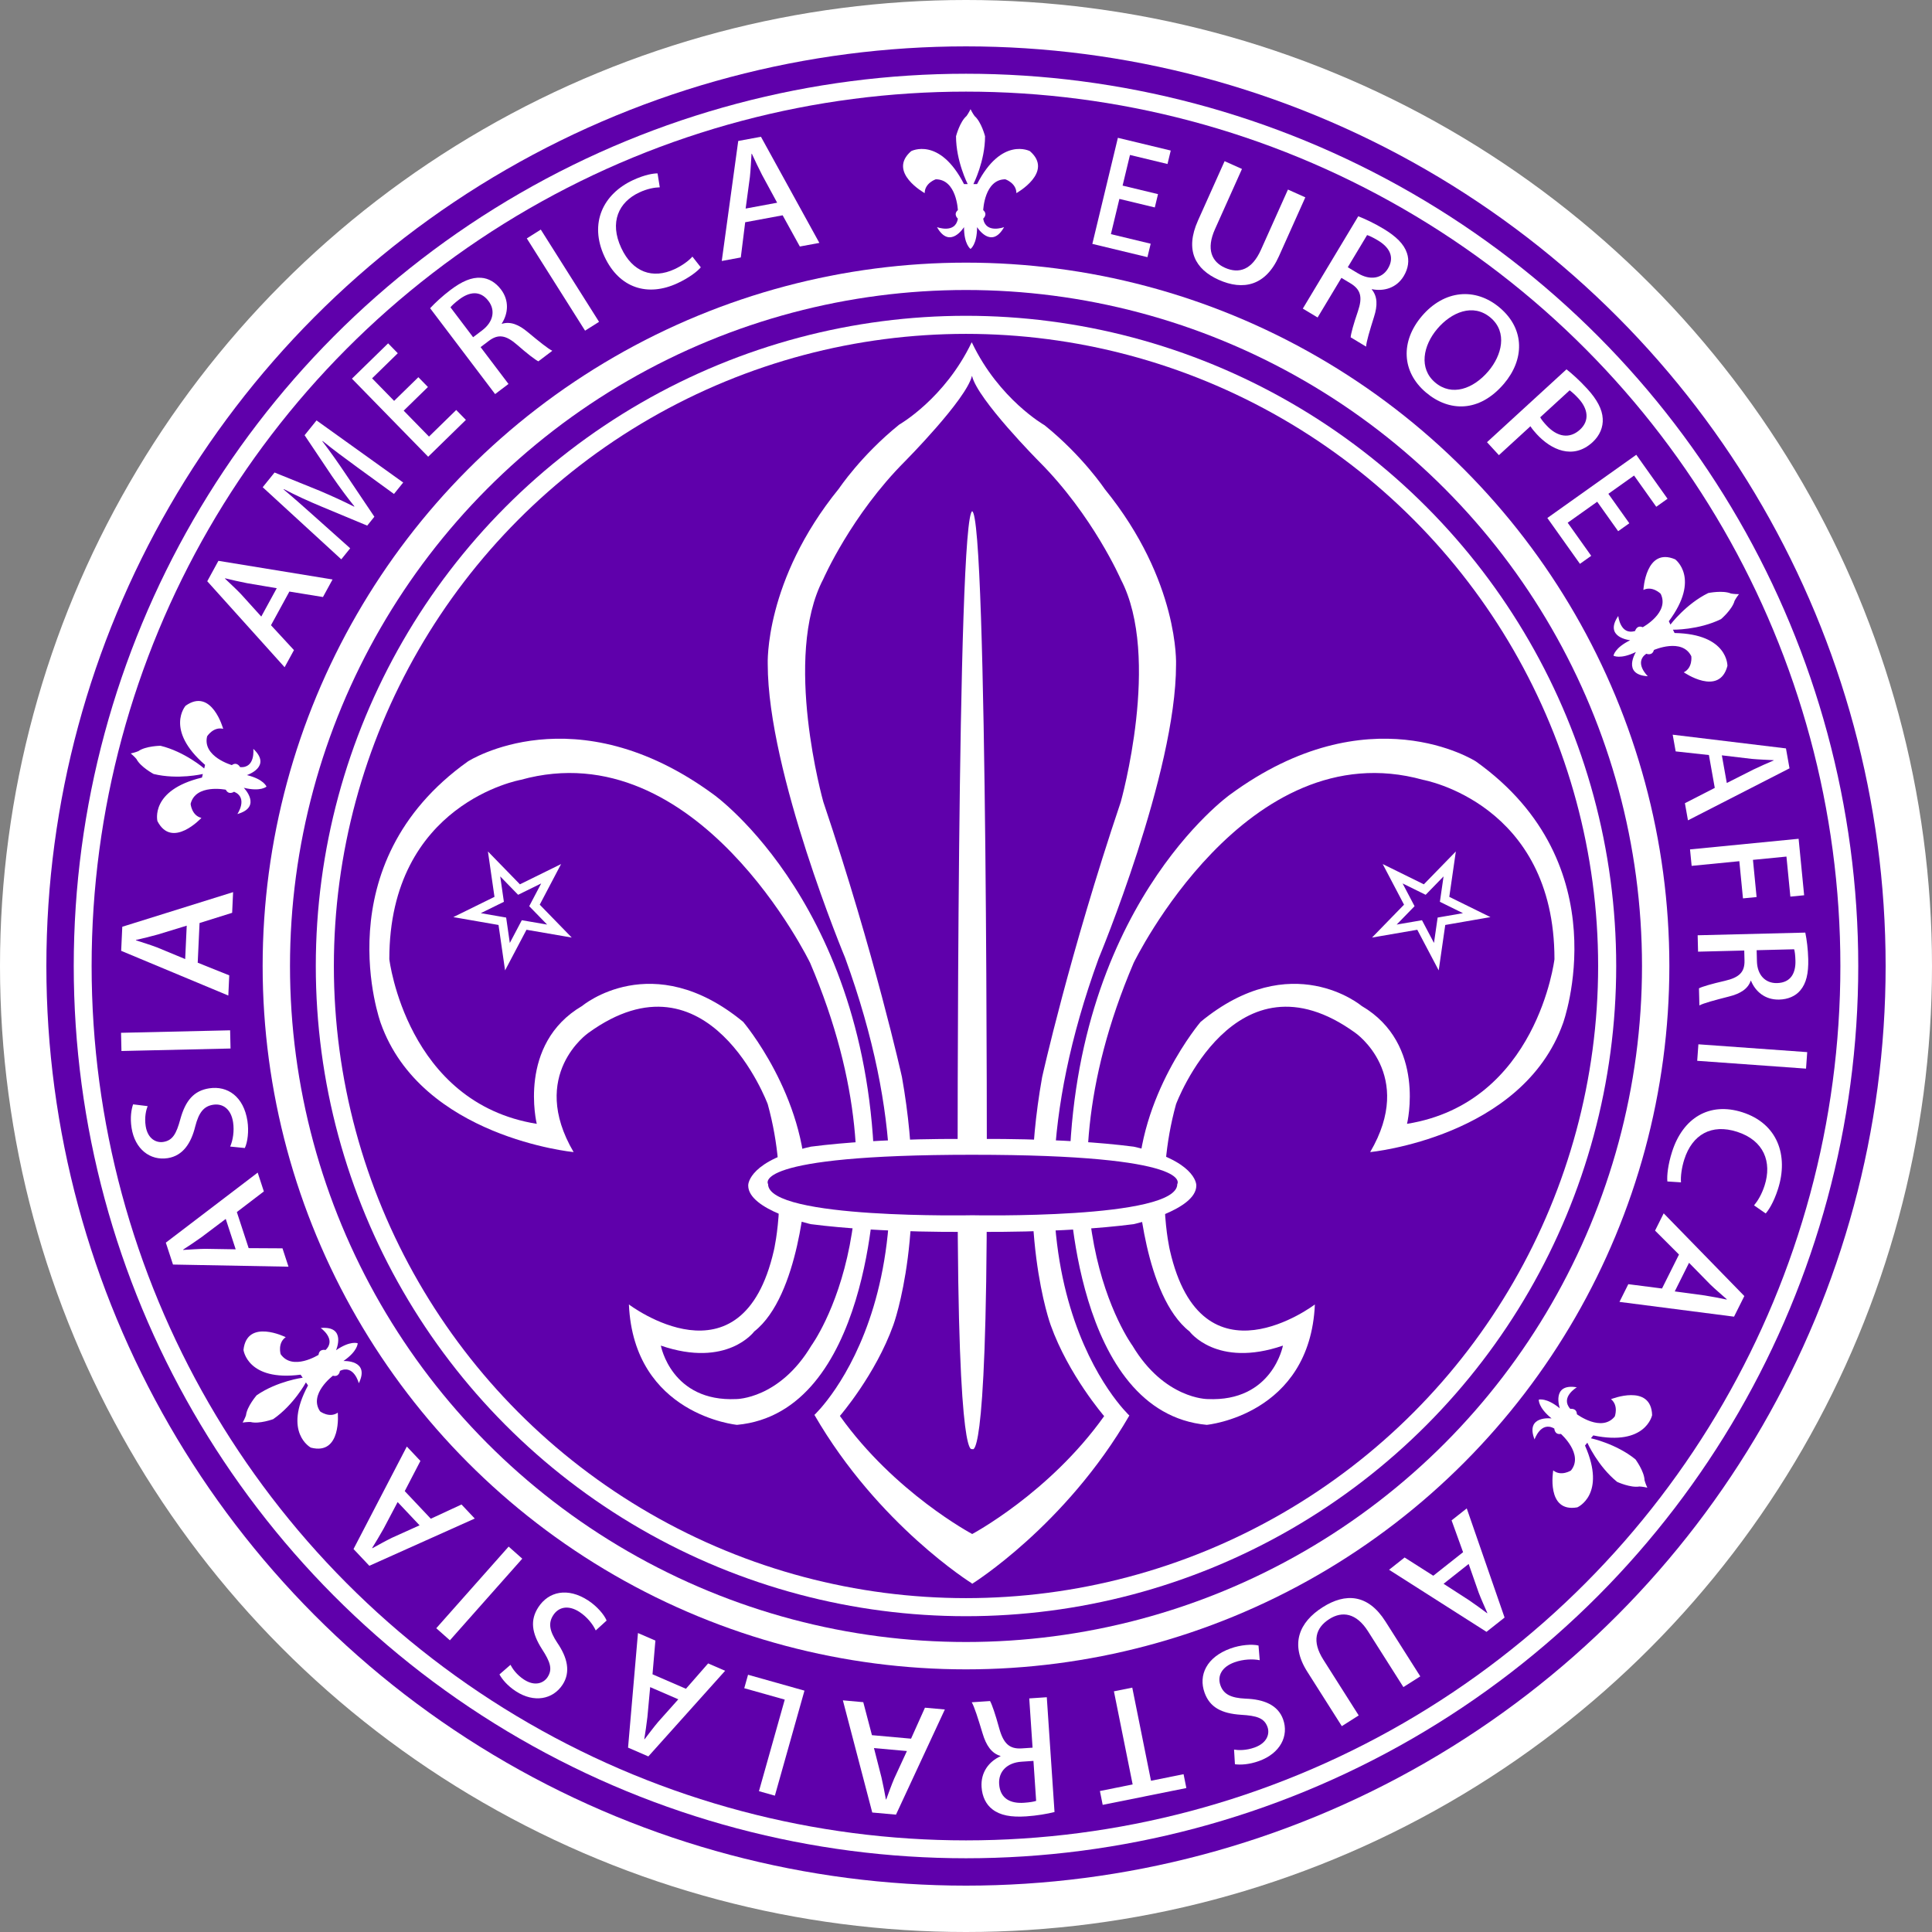
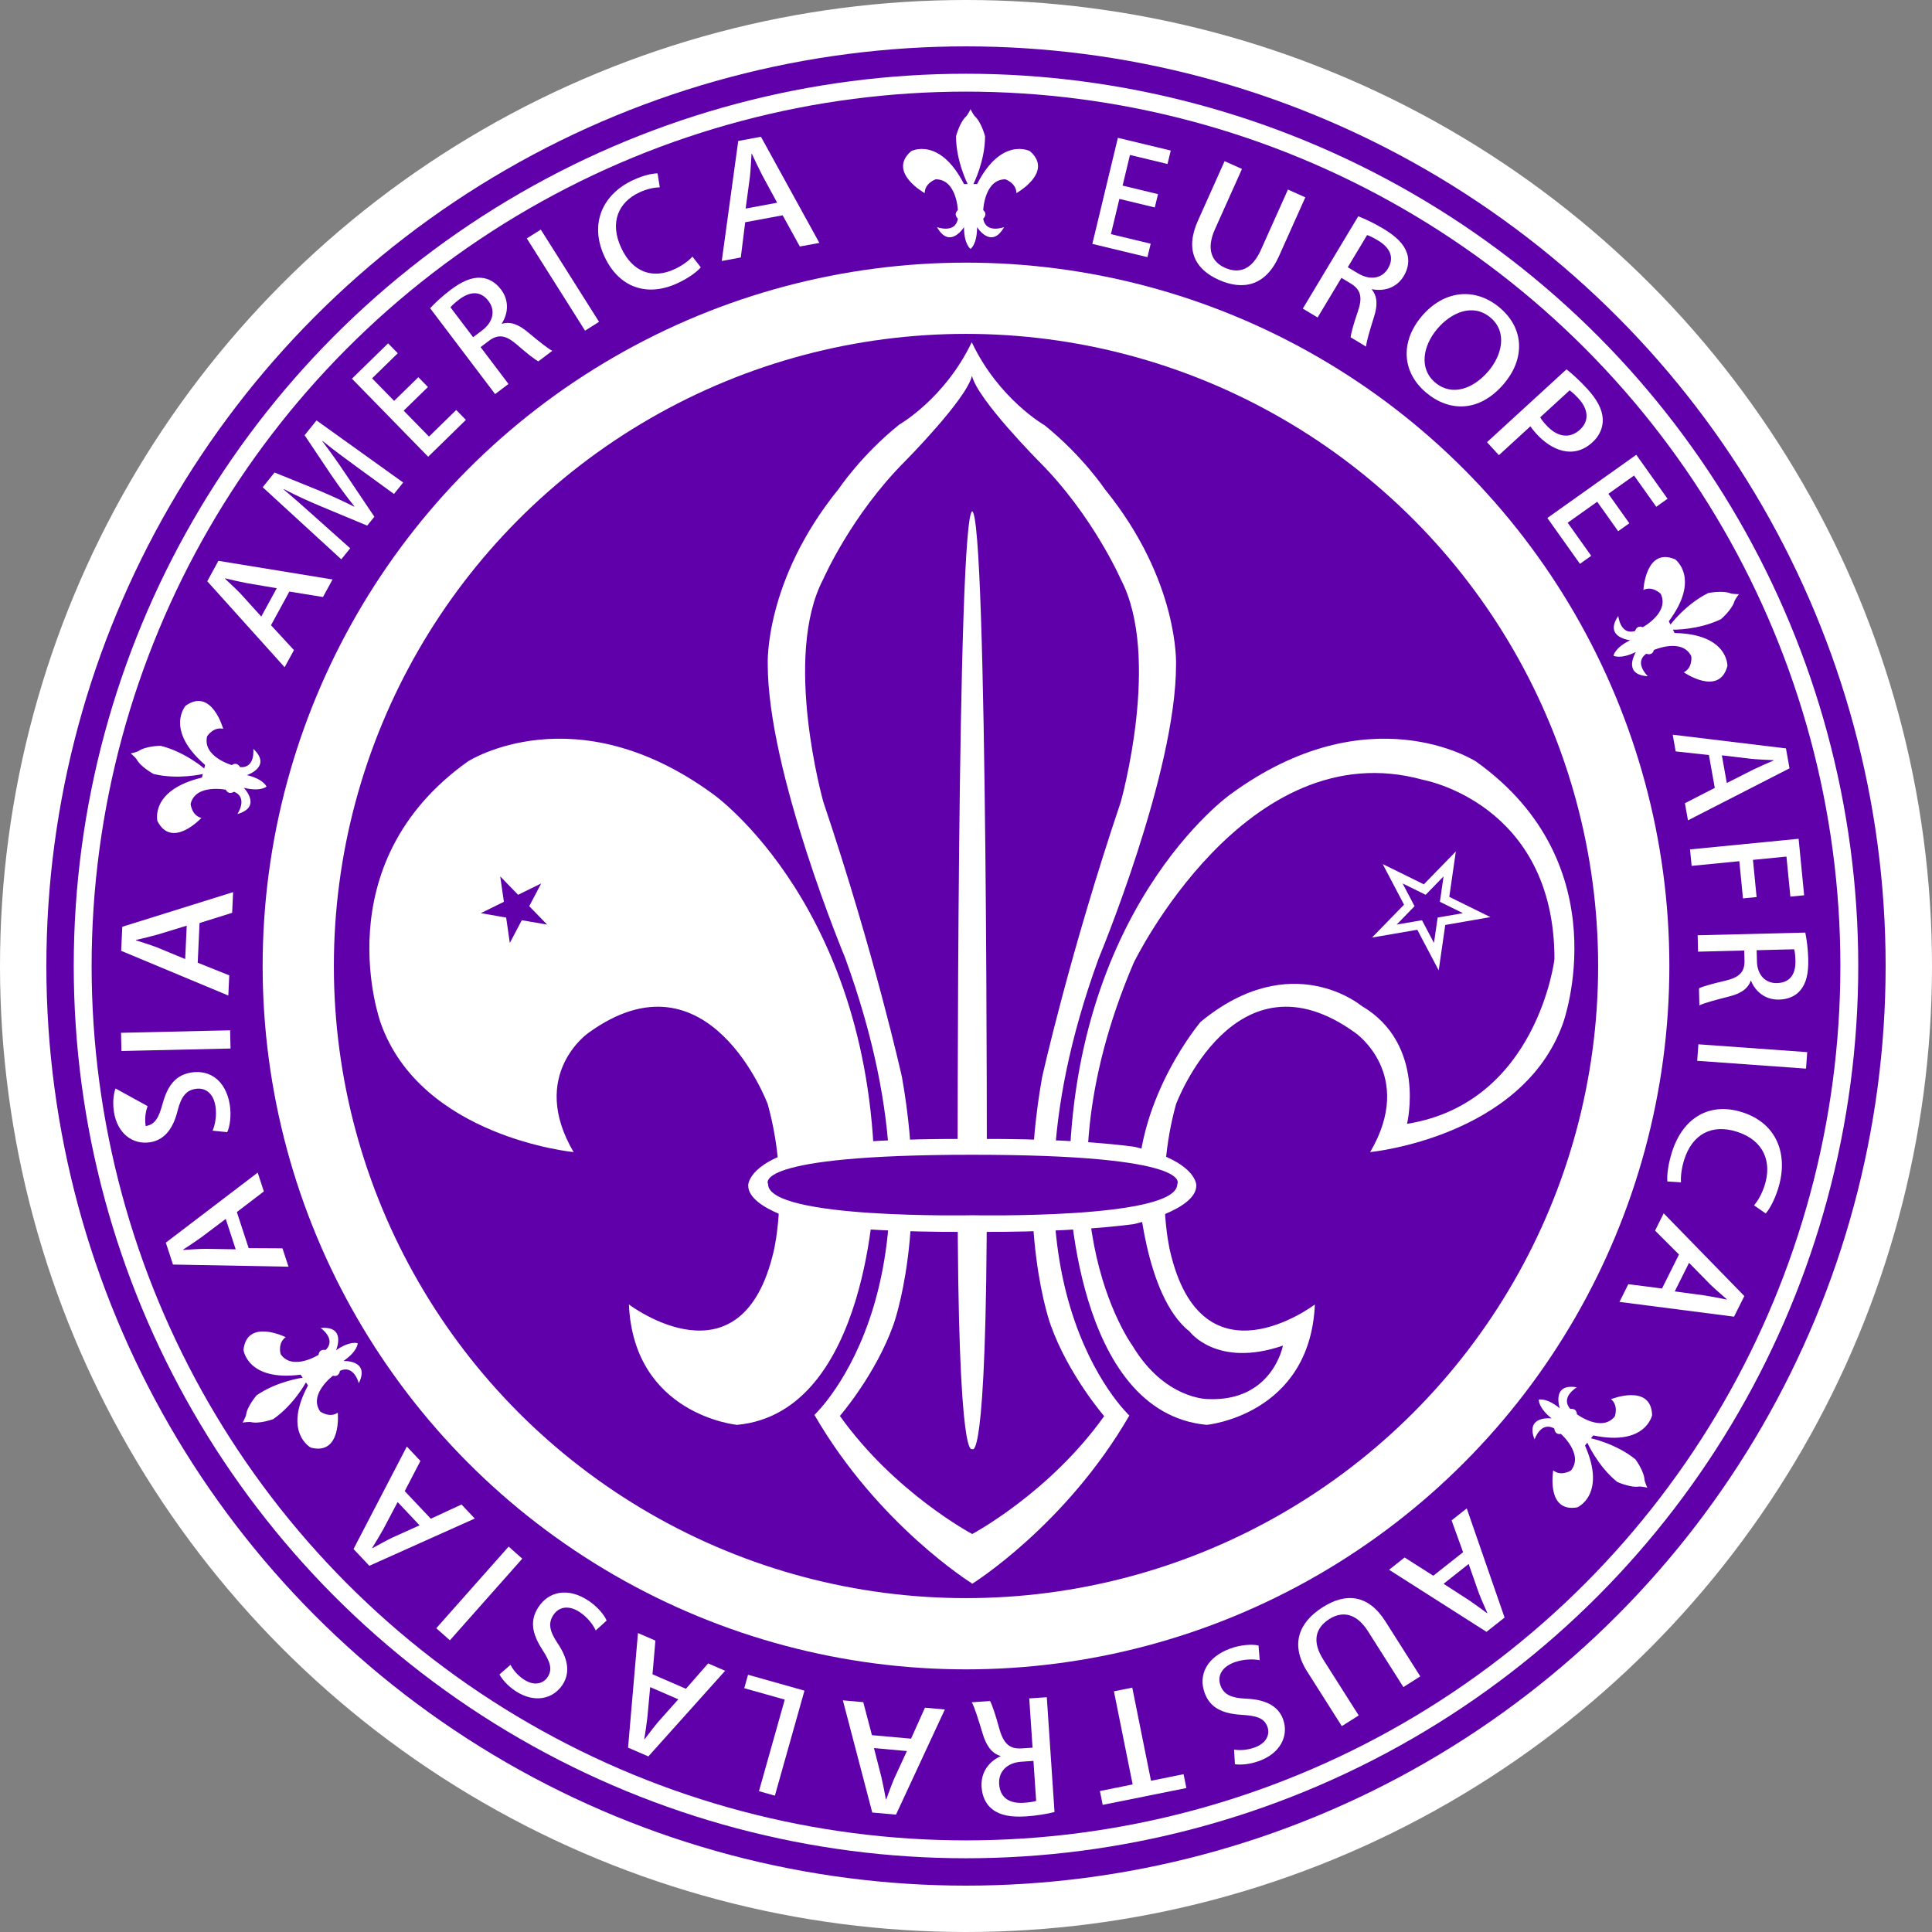
<svg xmlns="http://www.w3.org/2000/svg" version="1.0" width="393.12" height="393.12" viewBox="0 0 393.12 393.12" overflow="visible" enable-background="new 0 0 393.12 393.12" xml:space="preserve">
  <rect x="0" y="0" width="393.12" height="393.12" fill="#808080" stroke="none" />
  <g id="background">
    <circle fill="#FFFFFF" cx="196.56" cy="196.56" r="196.56" />
    <circle fill="#5F00AB" cx="196.56" cy="196.561" r="187.125" />
    <circle fill="#FFFFFF" cx="196.56" cy="196.561" r="181.555" />
    <circle fill="#5F00AB" cx="196.56" cy="196.56" r="177.917" />
    <circle fill="#FFFFFF" cx="196.56" cy="196.56" r="143.118" />
-     <circle fill="#5F00AB" cx="196.56" cy="196.56" r="137.552" />
    <circle fill="#FFFFFF" cx="196.56" cy="196.56" r="132.302" />
    <circle fill="#5F00AB" cx="196.56" cy="196.56" r="128.625" />
  </g>
  <g id="fleur_de_lis_x27_">
    <g id="small_fleur_de_lis_x27_">
      <path fill="#FFFFFF" d="M197.487,22.211c-0.418,0.865-0.832,1.406-0.832,1.406c-1.375,1.189-2.125,4.109-2.125,4.109    c0,5.083,2.375,9.732,2.375,9.732h-0.75c-5-9.732-10.75-6.705-10.75-6.705c-4.938,4.272,2.75,8.543,2.75,8.543    c0-2.055,2.25-2.812,2.25-2.812c4.25,0,4.5,6.272,4.5,6.272c-1,0.865,0,1.73,0,1.73c-0.5,3.136-4.25,1.73-4.25,1.73    c2.625,4.65,5.5,0,5.5,0c0,3.568,1.332,4.434,1.332,4.434h-0.006c0,0,1.332-0.865,1.332-4.434c0,0,2.875,4.65,5.5,0    c0,0-3.75,1.406-4.25-1.73c0,0,1-0.865,0-1.73c0,0,0.25-6.272,4.5-6.272c0,0,2.25,0.757,2.25,2.812c0,0,7.688-4.271,2.75-8.543    c0,0-5.75-3.027-10.75,6.705h-0.75c0,0,2.375-4.65,2.375-9.732c0,0-0.75-2.92-2.125-4.109c0,0-0.414-0.541-0.832-1.406" />
      <path fill="#FFFFFF" d="M353.844,120.896c-0.96,0.006-1.628-0.127-1.628-0.127c-1.674-0.711-4.626-0.099-4.626-0.099    c-4.563,2.238-7.691,6.419-7.691,6.419l-0.331-0.673c6.536-8.776,1.286-12.605,1.286-12.605c-6.01-2.552-6.459,6.231-6.459,6.231    c1.845-0.905,3.516,0.782,3.516,0.782c1.872,3.816-3.65,6.803-3.65,6.803c-1.217-0.517-1.553,0.762-1.553,0.762    c-3.036,0.932-3.425-3.054-3.425-3.054c-3.02,4.404,2.423,4.939,2.423,4.939c-3.205,1.572-3.395,3.148-3.395,3.148l-0.002-0.005    c0,0,1.362,0.815,4.566-0.756c0,0-2.909,4.629,2.422,4.938c0,0-2.913-2.748-0.318-4.578c0,0,1.217,0.517,1.553-0.762    c0,0,5.742-2.537,7.613,1.278c0,0,0.313,2.354-1.533,3.259c0,0,7.22,5.021,8.881-1.293c0,0,0.187-6.496-10.753-6.699l-0.331-0.673    c0,0,5.221,0.084,9.783-2.154c0,0,2.293-1.959,2.754-3.718c0,0,0.304-0.609,0.896-1.366" />
      <path fill="#FFFFFF" d="M335.195,302.711c-0.408-0.869-0.567-1.531-0.567-1.531c-0.057-1.817-1.853-4.239-1.853-4.239    c-3.948-3.201-9.056-4.284-9.056-4.284l0.473-0.583c10.709,2.246,11.979-4.127,11.979-4.127c-0.209-6.526-8.369-3.246-8.369-3.246    c1.597,1.295,0.768,3.52,0.768,3.52c-2.677,3.301-7.706-0.456-7.706-0.456c-0.041-1.32-1.344-1.089-1.344-1.089    c-2.121-2.364,1.333-4.391,1.333-4.391c-5.266-0.891-3.465,4.272-3.465,4.272c-2.771-2.248-4.282-1.758-4.282-1.758l0.004-0.005    c0,0-0.167,1.58,2.604,3.827c0,0-5.423-0.696-3.465,4.271c0,0,1.271-3.798,4.021-2.211c0,0,0.042,1.322,1.343,1.09    c0,0,4.715,4.145,2.038,7.445c0,0-2.005,1.271-3.602-0.023c0,0-1.524,8.661,4.903,7.518c0,0,5.974-2.56,1.563-12.573l0.473-0.582    c0,0,2.115,4.772,6.063,7.975c0,0,2.74,1.257,4.53,0.938c0,0,0.68,0.019,1.615,0.239" />
      <path fill="#FFFFFF" d="M49.364,289.461c0.95-0.146,1.629-0.112,1.629-0.112c1.76,0.457,4.59-0.582,4.59-0.582    c4.185-2.886,6.665-7.479,6.665-7.479l0.426,0.617c-5.175,9.641,0.581,12.656,0.581,12.656c6.32,1.641,5.474-7.113,5.474-7.113    c-1.692,1.167-3.593-0.256-3.593-0.256c-2.412-3.499,2.61-7.265,2.61-7.265c1.279,0.332,1.424-0.982,1.424-0.982    c2.867-1.368,3.837,2.518,3.837,2.518c2.339-4.801-3.122-4.529-3.122-4.529c2.938-2.025,2.894-3.612,2.894-3.612l0.003,0.005    c0,0-1.468-0.606-4.406,1.419c0,0,2.197-5.006-3.122-4.528c0,0,3.286,2.29,0.987,4.481c0,0-1.28-0.332-1.424,0.981    c0,0-5.306,3.354-7.718-0.145c0,0-0.654-2.282,1.039-3.449c0,0-7.88-3.904-8.595,2.585c0,0,0.771,6.453,11.622,5.046l0.426,0.617    c0,0-5.176,0.684-9.361,3.568c0,0-1.979,2.274-2.177,4.082c0,0-0.21,0.647-0.685,1.482" />
      <path fill="#FFFFFF" d="M26.6,153.307c0.741,0.611,1.168,1.142,1.168,1.142c0.829,1.619,3.488,3.04,3.488,3.04    c4.937,1.207,10.018,0.002,10.018,0.002l-0.178,0.729c-10.641,2.548-9.065,8.852-9.065,8.852c2.978,5.81,8.952-0.644,8.952-0.644    c-1.997-0.488-2.198-2.854-2.198-2.854c1.009-4.129,7.161-2.883,7.161-2.883c0.603,1.176,1.681,0.411,1.681,0.411    c2.928,1.23,0.672,4.539,0.672,4.539c5.14-1.446,1.305-5.343,1.305-5.343c3.467,0.847,4.624-0.242,4.624-0.242l-0.002,0.005    c0,0-0.524-1.499-3.991-2.346c0,0,5.2-1.689,1.306-5.343c0,0,0.476,3.977-2.689,3.718c0,0-0.603-1.176-1.681-0.41    c0,0-6.034-1.732-5.025-5.86c0,0,1.269-2.006,3.266-1.519c0,0-2.325-8.481-7.646-4.698c0,0-4.306,4.867,3.962,12.034l-0.178,0.728    c0,0-3.954-3.411-8.891-4.617c0,0-3.015,0.036-4.497,1.089c0,0-0.624,0.274-1.563,0.475" />
      <g id="main_fleur_de_lis_1_">
        <path fill="#FFFFFF" d="M197.717,69.652c-5.5,11.5-14.75,16.75-14.75,16.75c-7.75,6.25-12.25,13-12.25,13     c-15.25,18.75-14.5,35.75-14.5,35.75c0,22,15.75,59.75,15.75,59.75c23.75,65.25-6.25,93-6.25,93c12.97,22.423,32,34.25,32,34.25     l0.082,0.124c0,0,19.03-11.827,32-34.25c0,0-30-27.75-6.25-93c0,0,15.75-37.75,15.75-59.75c0,0,0.75-17-14.5-35.75     c0,0-4.5-6.75-12.25-13c0,0-9.25-5.25-14.75-16.75" />
        <path fill="#5F00AB" d="M197.774,312.11c0,0-15.749-8.375-26.874-24c0,0,7.25-8.375,10.875-18.5c0,0,7.25-19.625,1.75-50.459     c0,0-5.5-24.833-16-56c0,0-8.333-29.5,0-45.333c0,0,5.666-13,16.666-24c0,0,12.432-12.537,13.583-17.333l0.024,0.042     c1.151,4.796,13.584,17.333,13.584,17.333c11,11,16.666,24,16.666,24c8.333,15.833,0,45.333,0,45.333c-10.5,31.167-16,56-16,56     c-5.5,30.833,1.75,50.458,1.75,50.458c3.625,10.125,10.875,18.5,10.875,18.5c-11.125,15.625-26.875,24-26.875,24" />
        <path fill="#FFFFFF" d="M197.882,294.75c0,0-3.024,5.25-3.024-53c0,0-0.201-137.751,3.024-137.751l-0.107,0.027     c3.226,0,3.024,137.75,3.024,137.75c0,58.25-3.024,53-3.024,53" />
        <g>
          <path fill="#FFFFFF" d="M267.549,265.427c0,0-23,17.5-29.5-11c0,0-3.25-13.5,1.25-29.75c0,0,12-32.25,36.5-14.5      c0,0,12.25,8.5,3,24.25c0,0,31-3,39.25-26.25c0,0,11.75-32.25-17.75-53.25c0,0-21.75-14-50,6.75c0,0-32.75,23.25-32.75,79.5      c0,0,1,46.25,28,48.75C245.549,289.927,266.549,287.927,267.549,265.427z" />
          <path fill="#5F00AB" d="M261.049,273.802c0,0-2.126,11.512-15.375,10.875c0,0-8.75,0-15.25-10.875      c0,0-20.875-28.375,0.25-77.875c0,0,22.875-47.25,58.875-37.25c0,0,26.75,4.75,26.75,36.5c0,0-3.5,29.25-30,33.5      c0,0,4-16.25-9.25-24c0,0-14.25-12-32.75,3.25c0,0-12.75,15-12.75,33.5c0,0,1.25,22.25,10.5,29.5      C242.049,270.927,247.549,278.427,261.049,273.802z" />
          <g>
            <g>
              <path fill="#5F00AB" d="M289.907,181.005c0,0-4.087-2.013-6.532-3.216c1.268,2.413,3.387,6.446,3.387,6.446        s-3.175,3.263-5.076,5.217c2.688-0.464,7.181-1.238,7.181-1.238s2.126,4.032,3.398,6.446c0.39-2.699,1.039-7.204,1.039-7.204        s4.489-0.78,7.174-1.247c-2.444-1.204-6.533-3.216-6.533-3.216s0.649-4.505,1.039-7.203        C293.082,177.744,289.907,181.005,289.907,181.005z" />
              <path fill="#FFFFFF" d="M296.232,173.252l-6.51,6.688l-8.373-4.123l0.814,1.549l0,0l0.568,1.082l0,0l2.958,5.632l0,0l0,0        l-6.511,6.692l1.725-0.297l0,0l1.208-0.208l0,0l6.275-1.082l2.97,5.632l0,0l0.572,1.085l0,0l0.816,1.548l0.25-1.731l0,0        l0.175-1.214l0,0l0.908-6.294l6.268-1.09l0,0l1.204-0.209l0,0l1.724-0.3l-8.374-4.122l0,0l0,0l0.907-6.291l0,0l0.176-1.213        l0,0L296.232,173.252L296.232,173.252z M290.09,182.072l0.887-0.911l2.756-2.831l-0.563,3.909l-0.183,1.259l1.142,0.561        l3.553,1.749l-3.901,0.678l-1.252,0.217l-0.181,1.257l-0.564,3.911l-1.847-3.502l-0.593-1.124l-1.252,0.215l-3.901,0.672        l2.756-2.833l0.886-0.91l-0.591-1.124l-1.842-3.505l3.552,1.749L290.09,182.072L290.09,182.072z" />
            </g>
          </g>
        </g>
        <g>
          <path fill="#FFFFFF" d="M127.968,265.427c0,0,23,17.5,29.5-11c0,0,3.25-13.5-1.25-29.75c0,0-12-32.25-36.5-14.5      c0,0-12.25,8.5-3,24.25c0,0-31-3-39.25-26.25c0,0-11.75-32.25,17.75-53.25c0,0,21.75-14,50,6.75c0,0,32.75,23.25,32.75,79.5      c0,0-1,46.25-28,48.75C149.968,289.927,128.968,287.927,127.968,265.427z" />
-           <path fill="#5F00AB" d="M134.468,273.802c0,0,2.126,11.512,15.375,10.875c0,0,8.75,0,15.25-10.875      c0,0,20.875-28.375-0.25-77.875c0,0-22.875-47.25-58.875-37.25c0,0-26.75,4.75-26.75,36.5c0,0,3.5,29.25,30,33.5      c0,0-4-16.25,9.25-24c0,0,14.25-12,32.75,3.25c0,0,12.75,15,12.75,33.5c0,0-1.25,22.25-10.5,29.5      C153.468,270.927,147.968,278.427,134.468,273.802z" />
          <g>
            <g>
              <path fill="#5F00AB" d="M101.573,182.993c0,0-4.089,2.013-6.533,3.217c2.685,0.467,7.174,1.247,7.174,1.247        s0.649,4.505,1.039,7.203c1.272-2.414,3.398-6.446,3.398-6.446s4.492,0.774,7.181,1.238c-1.901-1.955-5.076-5.218-5.076-5.218        s2.119-4.033,3.387-6.445c-2.445,1.204-6.532,3.216-6.532,3.216s-3.175-3.262-5.076-5.215        C100.923,178.489,101.573,182.993,101.573,182.993z" />
              <path fill="#FFFFFF" d="M99.283,173.253l0.25,1.732l0,0l0.175,1.214l0,0l0.908,6.292l0,0l0,0l-8.375,4.121l1.725,0.3l0,0        l1.204,0.21l0,0l6.269,1.09l0.907,6.293l0,0l0.176,1.215l0,0l0.25,1.732l0.816-1.549l0,0l0.571-1.085l0,0l2.969-5.633        l6.275,1.082l0,0l1.208,0.208l0,0l1.725,0.297l-6.511-6.691l0,0l0,0l2.959-5.631l0,0l0.568-1.082l0,0l0.813-1.549        l-8.373,4.122L99.283,173.253L99.283,173.253z M97.835,185.809l3.554-1.749l1.141-0.561l-0.182-1.259l-0.564-3.909l2.755,2.83        l0.887,0.91l1.141-0.561l3.551-1.748l-1.841,3.504l-0.591,1.124l0.886,0.91l2.756,2.832l-3.902-0.672l-1.252-0.215        l-0.593,1.124l-1.846,3.502l-0.564-3.91l-0.181-1.257l-1.251-0.218L97.835,185.809L97.835,185.809z" />
            </g>
          </g>
        </g>
        <g>
          <path fill="#FFFFFF" d="M197.894,250.637c0,0-18.149,0.357-32.899-1.547c0,0-12.75-2.855-12.75-7.854v-0.061      c0-0.321,0.298-5.065,12.75-7.854c14.75-1.904,32.899-1.547,32.899-1.547h-0.119c0,0,18.149-0.357,32.899,1.547      c12.452,2.788,12.75,7.532,12.75,7.854v0.061c0,4.998-12.75,7.854-12.75,7.854c-14.75,1.904-32.899,1.547-32.899,1.547" />
          <path fill="#5F00AB" d="M198.061,247.274c0,0-41.774,0.869-41.774-6.333c0,0-4.064-5.971,41.655-5.971l-0.048,0.001      c45.72,0,41.655,5.971,41.655,5.971c0,7.202-41.774,6.333-41.774,6.333" />
        </g>
      </g>
    </g>
  </g>
  <g id="text">
    <g id="austalasia">
      <g>
        <path fill="#FFFFFF" d="M282.646,319.414l3.161-2.498l5.835,3.712l6.063-4.79l-2.338-6.475l3.084-2.437l7.698,22.21l-3.68,2.907     L282.646,319.414z M293.736,322.266l5.152,3.325c1.262,0.853,2.57,1.816,3.701,2.661l0.052-0.041     c-0.561-1.295-1.257-2.815-1.766-4.152l-2.035-5.826L293.736,322.266z" />
      </g>
      <g>
        <path fill="#FFFFFF" d="M171.507,345.983l4.149,0.372l1.764,6.714l7.959,0.713l2.828-6.302l4.048,0.362l-9.941,21.398     l-4.83-0.433L171.507,345.983z M177.836,355.699l1.523,5.964c0.346,1.488,0.648,3.089,0.901,4.48l0.068,0.006     c0.496-1.324,1.049-2.906,1.612-4.226l2.597-5.624L177.836,355.699z" />
      </g>
      <g>
        <path fill="#FFFFFF" d="M129.812,332.287l3.547,1.535l-0.588,6.861l6.804,2.946l4.514-5.161l3.46,1.498l-15.626,17.427     l-4.128-1.788L129.812,332.287z M132.296,343.292l-0.562,6.082c-0.17,1.508-0.414,3.109-0.636,4.5l0.058,0.025     c0.862-1.113,1.856-2.454,2.776-3.542l4.091-4.585L132.296,343.292z" />
      </g>
      <g>
        <path fill="#FFFFFF" d="M82.779,294.34l2.765,2.93l-3.186,6.139l5.303,5.62l6.245-2.896l2.697,2.858l-21.451,9.614l-3.218-3.411     L82.779,294.34z M80.91,305.637l-2.862,5.424c-0.738,1.332-1.584,2.72-2.327,3.921l0.045,0.048     c1.242-0.672,2.696-1.499,3.982-2.123l5.625-2.538L80.91,305.637z" />
      </g>
      <g>
        <path fill="#FFFFFF" d="M103.873,338.754c0.38,0.746,1.221,2.007,2.752,3.006c2.212,1.442,3.999,0.721,4.798-0.504     c1.06-1.625,0.536-3.106-1.137-5.693c-2.109-3.3-2.452-5.91-0.74-8.534c2.087-3.199,5.96-4.092,10.142-1.364     c1.75,1.141,3.255,2.871,3.746,4.082l-2.212,2.012c-0.59-1.274-1.771-2.757-3.302-3.756c-2.212-1.443-4.218-1.077-5.342,0.647     c-1.06,1.625-0.764,3.243,0.829,5.635c2.021,2.957,2.768,5.902,1.073,8.502c-1.973,3.023-5.814,3.76-9.508,1.351     c-1.775-1.157-2.818-2.479-3.343-3.428L103.873,338.754z" />
      </g>
      <g>
        <path fill="#FFFFFF" d="M91.543,333.768l-2.772-2.458l14.727-16.612l2.772,2.458L91.543,333.768z" />
      </g>
      <g>
        <path fill="#FFFFFF" d="M251.103,356.008c0.848,0.138,2.407,0.21,4.188-0.433c2.573-0.929,3.11-2.803,2.614-4.178     c-0.658-1.825-2.198-2.285-5.365-2.474c-4.023-0.262-6.37-1.541-7.433-4.488c-1.297-3.593,0.417-7.256,5.278-9.01     c2.035-0.734,4.396-0.92,5.695-0.596l0.247,2.987c-1.412-0.283-3.367-0.213-5.147,0.43c-2.573,0.929-3.538,2.768-2.839,4.705     c0.658,1.824,2.165,2.549,5.122,2.688c3.688,0.128,6.563,1.28,7.616,4.198c1.226,3.397-0.595,6.94-4.891,8.49     c-2.064,0.744-3.801,0.801-4.906,0.66L251.103,356.008z" />
      </g>
      <g>
        <path fill="#FFFFFF" d="M203.574,357.295c-1.813-0.53-2.919-2.134-3.646-4.603c-0.922-3.046-1.677-5.45-2.202-6.316l3.725-0.251     c0.388,0.658,1.086,2.693,1.872,5.563c0.864,3.111,2.094,4.241,4.608,4.071l2.174-0.146l-0.675-10.024l3.57-0.24l1.571,23.359     c-1.503,0.381-3.599,0.739-5.741,0.883c-3.104,0.209-5.315-0.202-6.895-1.432c-1.314-0.999-2.077-2.595-2.206-4.514     c-0.204-3.032,1.519-5.229,3.849-6.288L203.574,357.295z M207.863,358.468c-2.98,0.201-4.729,2.027-4.558,4.564     c0.206,3.063,2.45,3.969,5.026,3.795c1.211-0.081,2.074-0.232,2.501-0.386l-0.548-8.137L207.863,358.468z" />
      </g>
      <g>
        <path fill="#FFFFFF" d="M265.989,340.133c-3.529-5.563-1.674-10.04,3.155-13.103c4.65-2.95,9.221-2.687,12.765,2.901     l7.088,11.174l-3.437,2.18l-7.196-11.347c-2.378-3.749-5.255-4.158-7.862-2.505c-2.844,1.804-3.595,4.549-1.232,8.273     l7.197,11.347l-3.437,2.18L265.989,340.133z" />
      </g>
      <g>
        <path fill="#FFFFFF" d="M223.808,364.434l6.661-1.339l-3.81-18.948l3.733-0.751l3.81,18.948l6.63-1.333l0.566,2.816     l-17.024,3.424L223.808,364.434z" />
      </g>
      <g>
        <path fill="#FFFFFF" d="M152.212,340.776l11.48,3.233l-6.02,21.369l-3.24-0.913l5.249-18.631l-8.24-2.321L152.212,340.776z" />
      </g>
    </g>
    <g id="asia">
      <g>
        <path fill="#FFFFFF" d="M47.431,181.529l-0.195,4.208l-6.632,2.078l-0.374,8.072l6.417,2.579l-0.19,4.104l-21.803-9.098     l0.227-4.898L47.431,181.529z M37.994,188.353l-5.894,1.801c-1.472,0.416-3.058,0.792-4.438,1.108l-0.003,0.069     c1.345,0.442,2.949,0.932,4.292,1.443l5.729,2.374L37.994,188.353z" />
      </g>
      <g>
        <path fill="#FFFFFF" d="M52.435,238.601l1.253,3.829l-5.496,4.196l2.404,7.344l6.883,0.039l1.223,3.735L35.2,257.308     l-1.459-4.456L52.435,238.601z M45.933,248.026l-4.899,3.688c-1.235,0.892-2.591,1.787-3.775,2.557l0.021,0.063     c1.409-0.079,3.077-0.208,4.507-0.225l6.17,0.099L45.933,248.026z" />
      </g>
      <g>
-         <path fill="#FFFFFF" d="M30.038,225.073c-0.301,0.781-0.677,2.249-0.396,4.056c0.406,2.609,2.137,3.456,3.583,3.231     c1.917-0.298,2.668-1.678,3.474-4.651c1.044-3.774,2.756-5.774,5.853-6.255c3.774-0.587,7.028,1.697,7.794,6.63     c0.321,2.064,0.041,4.341-0.532,5.516l-2.976-0.301c0.554-1.29,0.867-3.159,0.586-4.966c-0.406-2.61-2.019-3.857-4.053-3.541     c-1.917,0.298-2.922,1.6-3.637,4.383c-0.848,3.48-2.539,6.005-5.605,6.481c-3.568,0.555-6.683-1.811-7.361-6.168     c-0.325-2.095-0.04-3.754,0.314-4.778L30.038,225.073z" />
+         <path fill="#FFFFFF" d="M30.038,225.073c-0.301,0.781-0.677,2.249-0.396,4.056c1.917-0.298,2.668-1.678,3.474-4.651c1.044-3.774,2.756-5.774,5.853-6.255c3.774-0.587,7.028,1.697,7.794,6.63     c0.321,2.064,0.041,4.341-0.532,5.516l-2.976-0.301c0.554-1.29,0.867-3.159,0.586-4.966c-0.406-2.61-2.019-3.857-4.053-3.541     c-1.917,0.298-2.922,1.6-3.637,4.383c-0.848,3.48-2.539,6.005-5.605,6.481c-3.568,0.555-6.683-1.811-7.361-6.168     c-0.325-2.095-0.04-3.754,0.314-4.778L30.038,225.073z" />
      </g>
      <g>
        <path fill="#FFFFFF" d="M24.714,213.856l-0.084-3.704l22.195-0.506l0.084,3.704L24.714,213.856z" />
      </g>
    </g>
    <g id="africa">
      <g>
        <path fill="#FFFFFF" d="M343.464,166.922l-0.622-3.486l6.077-3.117l-1.192-6.686l-6.764-0.74l-0.606-3.399l23.048,2.79     l0.723,4.056L343.464,166.922z M351.365,159.323l5.407-2.733c1.357-0.655,2.834-1.301,4.121-1.854l-0.01-0.057     c-1.399-0.075-3.061-0.133-4.469-0.265l-6.054-0.719L351.365,159.323z" />
      </g>
      <g>
        <path fill="#FFFFFF" d="M343.883,172.835l22.095-2.163l1.125,11.495l-2.802,0.274l-0.797-8.145l-6.816,0.667l0.741,7.567     l-2.773,0.271l-0.74-7.567l-9.704,0.95L343.883,172.835z" />
      </g>
      <g>
        <path fill="#FFFFFF" d="M356.231,199.56c-0.567,1.669-2.111,2.637-4.448,3.218c-2.885,0.738-5.162,1.347-5.993,1.804     l-0.087-3.481c0.631-0.335,2.562-0.906,5.274-1.525c2.944-0.683,4.049-1.784,3.99-4.134l-0.05-2.03l-9.4,0.233l-0.082-3.337     l21.903-0.544c0.296,1.415,0.548,3.383,0.598,5.385c0.072,2.9-0.399,4.944-1.612,6.368c-0.986,1.186-2.509,1.832-4.308,1.877     c-2.843,0.071-4.83-1.621-5.728-3.834L356.231,199.56z M357.497,195.61c0.069,2.784,1.709,4.485,4.088,4.426     c2.872-0.071,3.808-2.126,3.748-4.534c-0.028-1.132-0.136-1.942-0.262-2.345l-7.63,0.189L357.497,195.61z" />
      </g>
      <g>
        <path fill="#FFFFFF" d="M367.729,214.085l-0.241,3.358l-22.143-1.593l0.241-3.357L367.729,214.085z" />
      </g>
      <g>
        <path fill="#FFFFFF" d="M339.272,240.402c-0.113-1.168,0.111-3.396,0.964-6.06c2.188-6.836,7.553-10.178,14.297-8.02     c7.187,2.3,9.427,8.819,7.25,15.622c-0.904,2.824-1.983,4.39-2.503,4.967l-2.369-1.644c0.743-0.894,1.564-2.223,2.15-4.053     c1.52-4.749-0.114-9.164-5.615-10.924c-5.195-1.663-9.104,0.553-10.728,5.624c-0.534,1.669-0.774,3.467-0.67,4.667     L339.272,240.402z" />
      </g>
      <g>
        <path fill="#FFFFFF" d="M329.526,264.907l1.8-3.604l6.859,0.879l3.452-6.913l-4.868-4.866l1.756-3.516l16.409,16.831     l-2.095,4.195L329.526,264.907z M340.776,262.774l6.078,0.82c1.505,0.234,3.099,0.551,4.481,0.836l0.029-0.06     c-1.058-0.935-2.335-2.015-3.363-3.009l-4.319-4.407L340.776,262.774z" />
      </g>
    </g>
    <g id="europe">
      <g>
        <path fill="#FFFFFF" d="M233.479,52.327l-11.212-2.701l5.198-21.583l10.756,2.59l-0.66,2.737l-7.636-1.839l-1.502,6.235     l7.206,1.736l-0.652,2.708l-7.206-1.736l-1.726,7.167l8.093,1.949L233.479,52.327z" />
      </g>
      <g>
        <path fill="#FFFFFF" d="M260.228,52.153c-2.695,6.011-7.277,7.01-12.245,4.784c-4.784-2.145-6.923-6.029-4.217-12.067     l5.413-12.075l3.535,1.584l-5.496,12.261c-1.815,4.052-0.668,6.633,2.015,7.836c2.925,1.311,5.536,0.383,7.341-3.643     l5.496-12.261l3.535,1.584L260.228,52.153z" />
      </g>
      <g>
        <path fill="#FFFFFF" d="M279.119,58.893c1.178,1.418,1.208,3.265,0.47,5.563c-0.893,2.849-1.576,5.113-1.616,6.071l-3.142-1.887     c0.041-0.72,0.571-2.669,1.479-5.307c0.975-2.868,0.589-4.42-1.531-5.693l-1.832-1.101l-4.842,8.061l-3.011-1.808l11.281-18.783     c1.418,0.546,3.302,1.441,5.108,2.526c2.617,1.572,4.181,3.12,4.795,4.945c0.523,1.5,0.281,3.148-0.645,4.69     c-1.465,2.438-4.036,3.162-6.484,2.673L279.119,58.893z M276.288,55.601c2.512,1.509,4.904,1.084,6.13-0.956     c1.479-2.463,0.155-4.409-2.019-5.714c-1.021-0.613-1.797-0.979-2.224-1.099l-3.93,6.543L276.288,55.601z" />
      </g>
      <g>
        <path fill="#FFFFFF" d="M306.021,78.083c-5.003,5.879-11.173,5.772-15.896,1.753c-4.952-4.214-5.154-10.407-0.81-15.512     c4.532-5.327,10.906-5.923,15.884-1.688C310.354,67.024,310.159,73.222,306.021,78.083z M292.47,66.894     c-2.915,3.426-3.808,8.077-0.456,10.929c3.402,2.896,7.769,1.314,10.835-2.288c2.745-3.227,3.941-7.925,0.463-10.886     C299.731,61.603,295.291,63.579,292.47,66.894z" />
      </g>
      <g>
        <path fill="#FFFFFF" d="M318.747,75.152c1.14,0.899,2.572,2.162,4.235,3.976c1.979,2.158,3.045,4.18,3.136,6.04     c0.113,1.713-0.58,3.448-2.077,4.82c-3.979,3.647-8.463,1.504-11.368-1.665c-0.505-0.551-0.946-1.076-1.261-1.59l-6.418,5.883     l-2.42-2.64L318.747,75.152z M313.401,84.91c0.252,0.489,0.672,0.99,1.24,1.61c2.23,2.434,4.754,2.825,6.851,0.903     c1.989-1.824,1.648-4.215-0.31-6.35c-0.757-0.826-1.411-1.368-1.791-1.654L313.401,84.91z" />
      </g>
      <g>
        <path fill="#FFFFFF" d="M321.483,114.729l-6.631-9.329l18.094-12.862l6.361,8.948l-2.295,1.631l-4.516-6.354l-5.228,3.716     l4.262,5.995l-2.271,1.614l-4.262-5.995l-6.008,4.271l4.787,6.734L321.483,114.729z" />
      </g>
    </g>
    <g id="america">
      <g>
        <path fill="#FFFFFF" d="M67.667,117.91l-1.951,3.571l-6.833-1.111l-3.742,6.85l4.674,5.063l-1.903,3.483l-15.74-17.494     l2.271-4.156L67.667,117.91z M56.312,119.688l-6.052-1.026c-1.498-0.286-3.081-0.657-4.454-0.989l-0.032,0.059     c1.021,0.976,2.256,2.106,3.245,3.141l4.144,4.582L56.312,119.688z" />
      </g>
      <g>
        <path fill="#FFFFFF" d="M82.042,98.183l-1.876,2.328l-7.374-5.36c-2.373-1.741-5.071-3.71-7.146-5.417l-0.05,0.062     c1.596,2.075,3.25,4.437,4.851,6.824l5.729,8.525l-1.457,1.808l-9.244-3.851c-2.72-1.13-5.374-2.343-7.718-3.581l-0.05,0.063     c2.059,1.728,4.622,3.999,6.876,6.022l6.671,5.96l-1.809,2.245L53.454,99.139l2.412-2.993l9.228,3.735     c2.539,1.086,4.795,2.116,6.962,3.212l0.05-0.063c-1.487-1.85-3-3.892-4.589-6.202l-5.538-8.268l2.429-3.014L82.042,98.183z" />
      </g>
      <g>
        <path fill="#FFFFFF" d="M94.799,85.439l-7.675,7.496L71.612,77.053l7.362-7.19l1.967,2.014l-5.227,5.105l4.481,4.588l4.933-4.817     l1.947,1.993l-4.933,4.817l5.15,5.273l5.54-5.411L94.799,85.439z" />
      </g>
      <g>
        <path fill="#FFFFFF" d="M102.129,65.89c1.717-0.535,3.42,0.142,5.265,1.693c2.296,1.902,4.129,3.389,4.992,3.792l-2.839,2.149     c-0.646-0.313-2.245-1.54-4.341-3.375c-2.284-1.984-3.842-2.224-5.759-0.773l-1.656,1.254l5.675,7.497l-2.721,2.06L87.521,62.718     c1.002-1.085,2.488-2.465,4.121-3.702c2.366-1.791,4.338-2.628,6.226-2.494c1.56,0.093,2.985,0.944,4.071,2.378     c1.716,2.268,1.47,4.893,0.156,6.943L102.129,65.89z M98.113,67.221c2.271-1.72,2.727-4.067,1.291-5.965     c-1.733-2.29-3.985-1.823-5.949-0.336c-0.923,0.698-1.533,1.269-1.794,1.613l4.607,6.085L98.113,67.221z" />
      </g>
      <g>
        <path fill="#FFFFFF" d="M107.194,48.512l2.846-1.797l11.854,18.771l-2.846,1.797L107.194,48.512z" />
      </g>
      <g>
        <path fill="#FFFFFF" d="M142.598,54.395c-0.715,0.845-2.371,2.129-4.734,3.23c-6.067,2.827-11.868,1.015-14.858-5.404     c-3.187-6.839-0.255-12.751,5.783-15.564c2.506-1.167,4.277-1.385,5.01-1.374l0.452,2.831c-1.095,0.031-2.536,0.285-4.16,1.042     c-4.215,1.964-6.123,6.055-3.684,11.29c2.304,4.945,6.382,6.407,10.882,4.311c1.481-0.69,2.855-1.683,3.599-2.542L142.598,54.395     z" />
      </g>
      <g>
        <path fill="#FFFFFF" d="M166.722,49.424l-3.972,0.736l-3.501-6.351l-7.619,1.413l-0.894,7.166l-3.874,0.718l3.352-24.421     l4.623-0.857L166.722,49.424z M158.134,41.249l-3.068-5.654c-0.735-1.419-1.459-2.964-2.079-4.311l-0.065,0.012     c-0.096,1.479-0.174,3.236-0.335,4.728l-0.865,6.414L158.134,41.249z" />
      </g>
    </g>
  </g>
</svg>